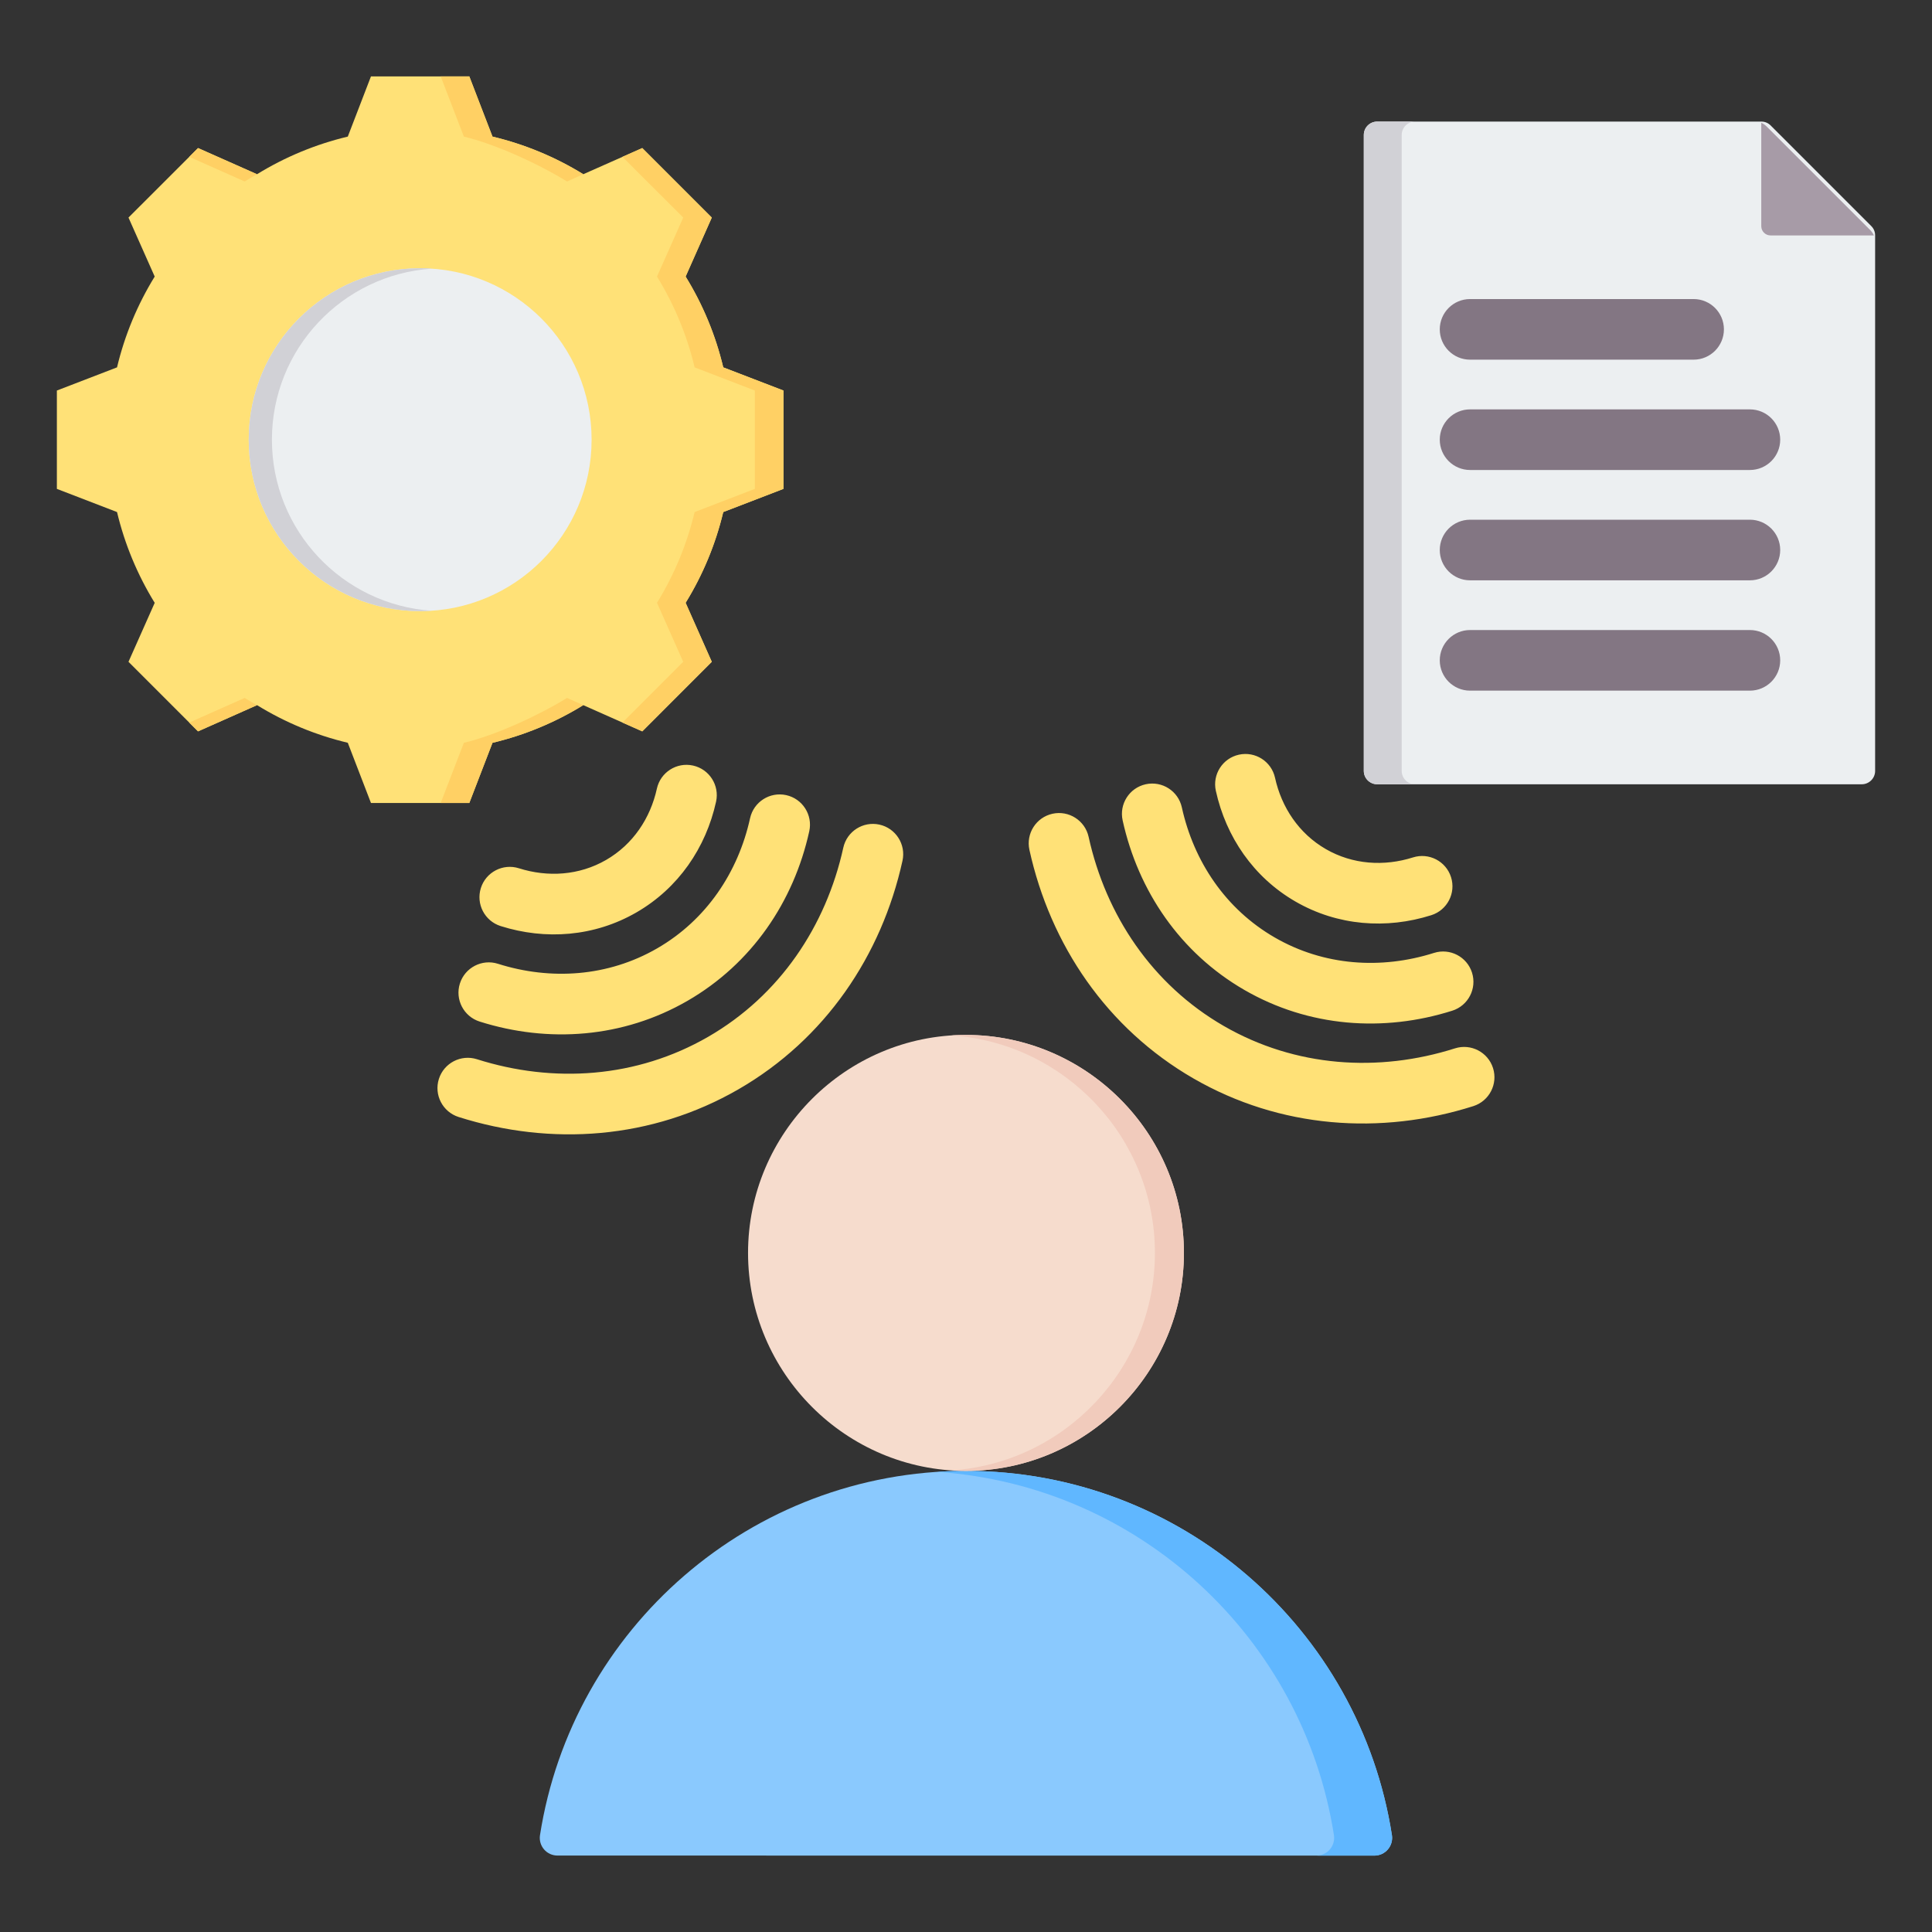
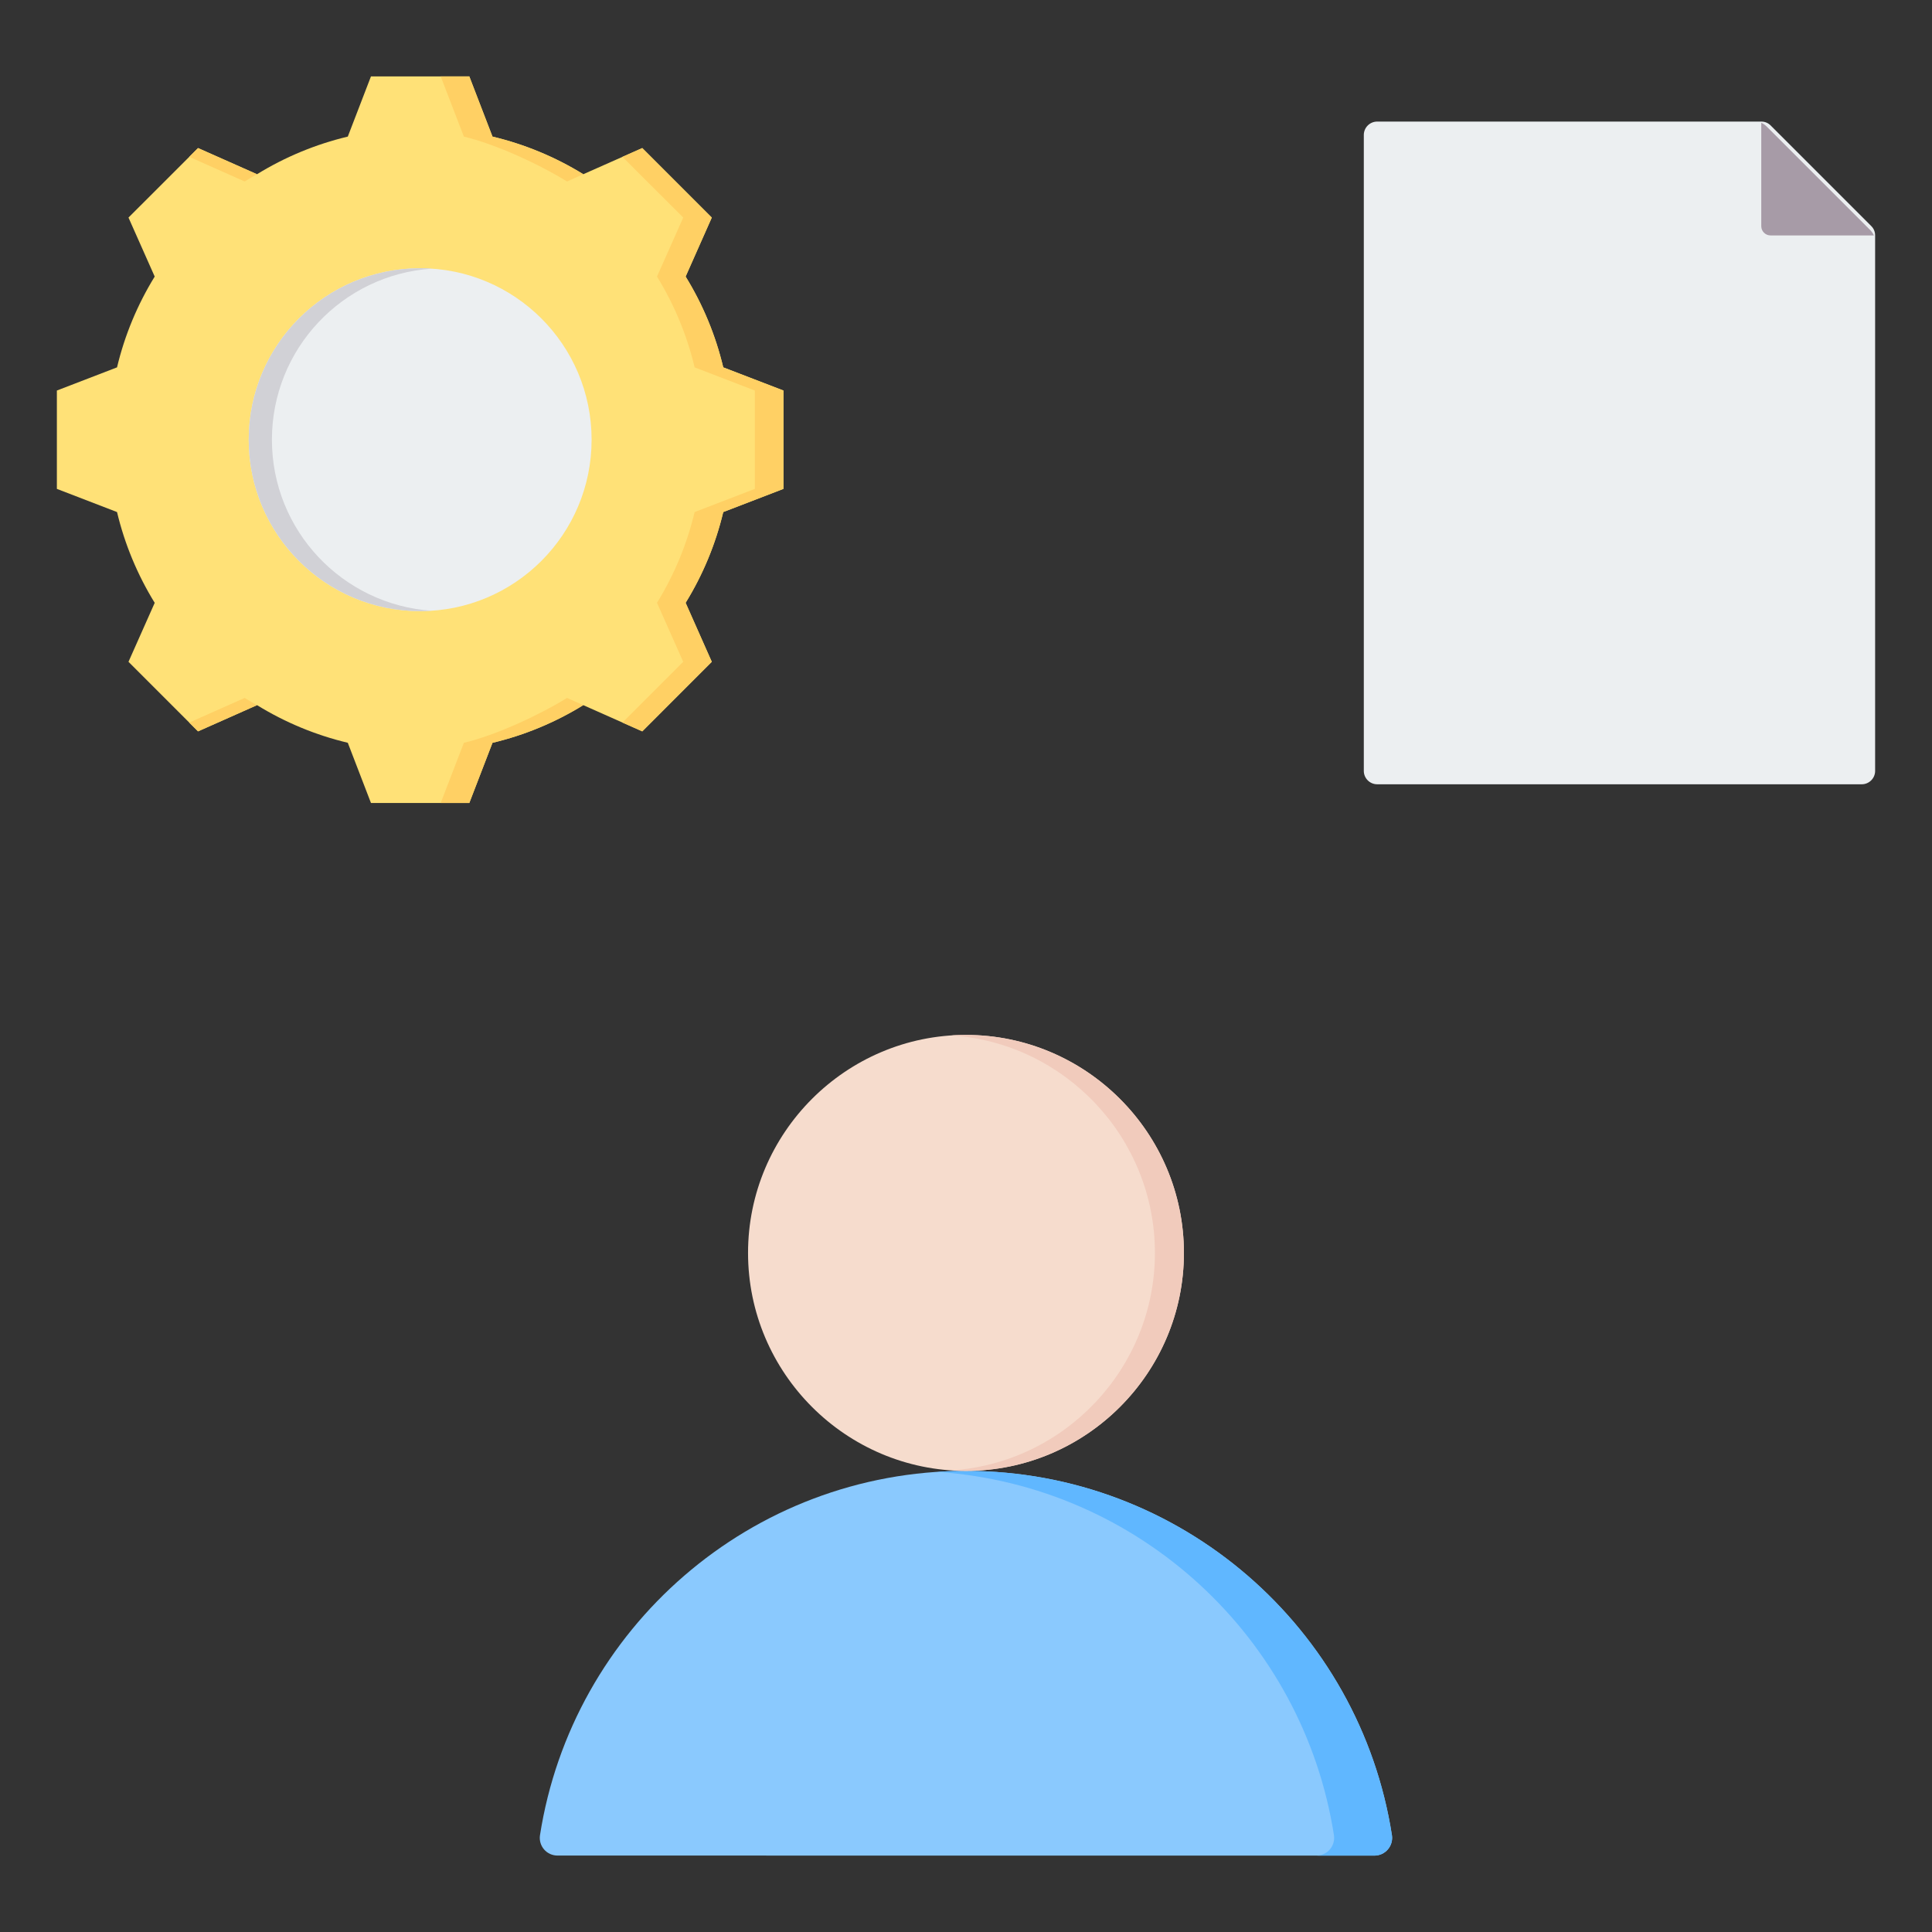
<svg xmlns="http://www.w3.org/2000/svg" clip-rule="evenodd" fill-rule="evenodd" stroke-linejoin="round" stroke-miterlimit="2" viewBox="0 0 510 510">
  <rect x="0" y="0" width="510" height="510" fill="#333333" stroke="none" />
  <g>
    <g>
      <path d="m363.549 32.093h101.382c.969 0 1.808.353 2.489 1.034l26.533 26.533c.681.682 1.035 1.52 1.035 2.489v141.357c0 1.939-1.585 3.524-3.524 3.524h-127.915c-1.952 0-3.536-1.585-3.536-3.524v-167.877c0-1.952 1.584-3.536 3.536-3.536z" fill="#eceff1" />
-       <path d="m373.549 207.03h-10c-1.952 0-3.536-1.585-3.536-3.524v-167.877c0-1.952 1.584-3.536 3.536-3.536h10c-1.952 0-3.536 1.584-3.536 3.536v167.877c0 1.939 1.584 3.524 3.536 3.524z" fill="#d1d1d6" />
      <path d="m464.931 32.407c.524.235.994.56 1.428.994l27.321 27.321c.433.433.758.903.993 1.427h-27.302c-1.338 0-2.44-1.102-2.44-2.439z" fill="#a79ba7" />
-       <path d="m388.062 94.943c-4.415 0-8-3.585-8-8s3.585-8 8-8h59.009c4.416 0 8 3.585 8 8s-3.584 8-8 8zm0 29.123c-4.415 0-8-3.584-8-8 0-4.415 3.585-8 8-8h73.868c4.416 0 8 3.585 8 8 0 4.416-3.584 8-8 8zm0 29.124c-4.415 0-8-3.585-8-8 0-4.416 3.585-8 8-8h73.868c4.416 0 8 3.584 8 8 0 4.415-3.584 8-8 8zm0 29.123c-4.415 0-8-3.585-8-8s3.585-8 8-8h73.868c4.416 0 8 3.585 8 8s-3.584 8-8 8z" fill="#837683" />
    </g>
-     <path d="m173.401 208.176c.95-4.312 5.222-7.041 9.533-6.091 4.312.95 7.042 5.222 6.092 9.534-2.679 12.16-9.931 22.833-21.034 29.243-11.084 6.4-23.973 7.355-35.843 3.595-4.21-1.334-6.545-5.833-5.211-10.043 1.333-4.209 5.833-6.544 10.042-5.21 7.618 2.412 15.899 1.908 23.012-2.198 7.125-4.114 11.689-11.026 13.409-18.83zm-46.791 61.49c-4.209-1.333-6.544-5.833-5.211-10.042 1.334-4.209 5.834-6.544 10.043-5.211 13.908 4.406 29.025 3.44 42.025-4.066 13.015-7.514 21.396-20.114 24.535-34.362.95-4.312 5.222-7.042 9.534-6.092 4.311.95 7.041 5.222 6.091 9.534-4.098 18.603-15.167 34.965-32.16 44.776-16.974 9.801-36.697 11.216-54.857 5.463zm96-45.899c.95-4.312 5.222-7.041 9.534-6.091 4.312.949 7.042 5.221 6.092 9.533-5.524 25.075-20.43 47.135-43.293 60.335-22.865 13.202-49.425 15.078-73.885 7.314-4.209-1.336-6.541-5.837-5.205-10.045 1.336-4.209 5.837-6.541 10.045-5.205 20.206 6.413 42.158 4.985 61.045-5.92 18.89-10.906 31.103-29.205 35.667-49.921zm98.34-15.016c-.95-4.312 1.779-8.584 6.091-9.534s8.584 1.78 9.534 6.092c1.719 7.803 6.283 14.716 13.409 18.829 7.113 4.107 15.394 4.611 23.012 2.198 4.209-1.333 8.709 1.002 10.042 5.211s-1.002 8.709-5.211 10.042c-11.871 3.76-24.759 2.805-35.843-3.594-11.104-6.411-18.355-17.083-21.034-29.244zm57.584 42.795c4.209-1.334 8.709 1.001 10.042 5.21 1.333 4.21-1.001 8.709-5.21 10.043-18.16 5.753-37.884 4.337-54.858-5.463-16.993-9.811-28.062-26.174-32.16-44.777-.95-4.312 1.78-8.584 6.092-9.533 4.312-.95 8.584 1.779 9.533 6.091 3.139 14.248 11.52 26.849 24.535 34.362 13 7.506 28.117 8.473 42.026 4.067zm-106.794-27.204c-.95-4.312 1.779-8.584 6.091-9.534s8.584 1.78 9.534 6.091c4.564 20.717 16.778 39.016 35.667 49.922 18.888 10.904 40.839 12.333 61.045 5.919 4.209-1.335 8.71.997 10.046 5.205 1.335 4.209-.997 8.71-5.205 10.046-24.461 7.764-51.021 5.887-73.886-7.314-22.863-13.2-37.768-35.261-43.292-60.335z" fill="#ffe177" />
    <g>
      <path d="m130.004 36.058c8.473 2.016 16.56 5.369 23.968 9.934l15.574-6.91 18.35 18.35-6.909 15.575c4.565 7.408 7.917 15.495 9.934 23.968l15.891 6.116v25.962l-15.891 6.116c-2.017 8.462-5.369 16.549-9.934 23.957l6.909 15.575-18.35 18.361-15.574-6.921c-7.408 4.565-15.495 7.929-23.968 9.945l-6.117 15.88h-25.961l-6.117-15.891c-8.461-2.017-16.548-5.369-23.956-9.934l-15.575 6.921-18.361-18.361 6.921-15.564c-4.565-7.419-7.929-15.506-9.945-23.968l-15.881-6.116v-25.962l15.881-6.116c2.016-8.473 5.38-16.56 9.945-23.968l-6.921-15.575 18.361-18.35 15.563 6.91c7.42-4.565 15.507-7.918 23.968-9.934l6.117-15.892h25.961z" fill="#ffe177" />
      <path d="m164.313 41.404 5.233-2.322 18.35 18.35-6.909 15.575c4.565 7.408 7.917 15.495 9.934 23.968l15.891 6.116v25.962l-15.891 6.116c-2.017 8.462-5.369 16.549-9.934 23.957l6.909 15.575-18.35 18.361-5.233-2.322 16.039-16.039-6.92-15.575c4.564-7.408 7.917-15.495 9.933-23.957l15.892-6.116v-25.962l-15.892-6.116c-2.016-8.473-5.369-16.56-9.933-23.968l6.92-15.575zm-114.357 0 2.322-2.322 15.563 6.91c-1.098.612-2.186 1.246-3.25 1.914zm80.048-5.346c8.473 2.016 16.56 5.369 23.968 9.934l-4.293 1.914c-7.408-4.565-18.758-9.832-27.23-11.848l-6.117-15.892h7.555zm-62.151 150.083-15.575 6.921-2.322-2.322 14.635-6.502c1.064.657 2.152 1.291 3.262 1.903zm86.119 0c-7.408 4.565-15.495 7.929-23.968 9.945l-6.117 15.88h-7.555l6.117-15.88c8.472-2.016 19.822-7.283 27.241-11.848z" fill="#ffd064" />
      <path d="m110.908 70.81c24.997 0 45.26 20.263 45.26 45.261 0 24.989-20.263 45.252-45.26 45.252-24.989 0-45.252-20.263-45.252-45.252 0-24.998 20.263-45.261 45.252-45.261z" fill="#eceff1" />
      <path d="m110.908 70.81c1.029 0 2.05.037 3.07.11-23.563 1.573-42.199 21.183-42.199 45.151 0 23.959 18.636 43.569 42.199 45.15-1.02.065-2.041.102-3.07.102-24.989 0-45.252-20.263-45.252-45.252 0-24.998 20.263-45.261 45.252-45.261z" fill="#d1d1d6" />
    </g>
    <g>
      <path d="m142.538 484.475c-.198 1.341.198 2.702 1.084 3.729.886 1.026 2.175 1.616 3.531 1.616 30.703.014 184.96.014 215.656.014 1.359 0 2.652-.592 3.54-1.62.889-1.029 1.287-2.394 1.089-3.739-8.467-54.488-55.581-96.194-112.459-96.194-56.847 0-103.959 41.705-112.441 96.194z" fill="#8ac9fe" />
      <path d="m347.502 489.834c1.359 0 2.651-.592 3.54-1.62.889-1.029 1.286-2.394 1.089-3.739-8.084-52.023-51.398-92.395-104.803-95.94 2.529-.168 5.08-.254 7.651-.254 56.878 0 103.992 41.706 112.459 96.194.198 1.345-.2 2.71-1.089 3.739-.888 1.028-2.181 1.62-3.54 1.62-3.565 0-8.797 0-15.307 0z" fill="#60b7ff" />
      <path d="m254.979 388.281c31.717 0 57.545-25.858 57.545-57.544s-25.828-57.544-57.545-57.544c-31.685 0-57.514 25.858-57.514 57.544s25.829 57.544 57.514 57.544z" fill="#f6dccd" />
      <path d="m251.154 388.155c29.941-1.981 53.716-27.017 53.716-57.418s-23.775-55.437-53.716-57.418c1.265-.084 2.54-.126 3.825-.126 31.717 0 57.545 25.858 57.545 57.544s-25.828 57.544-57.545 57.544c-1.285 0-2.56-.042-3.825-.126z" fill="#f1cbbc" />
    </g>
  </g>
</svg>